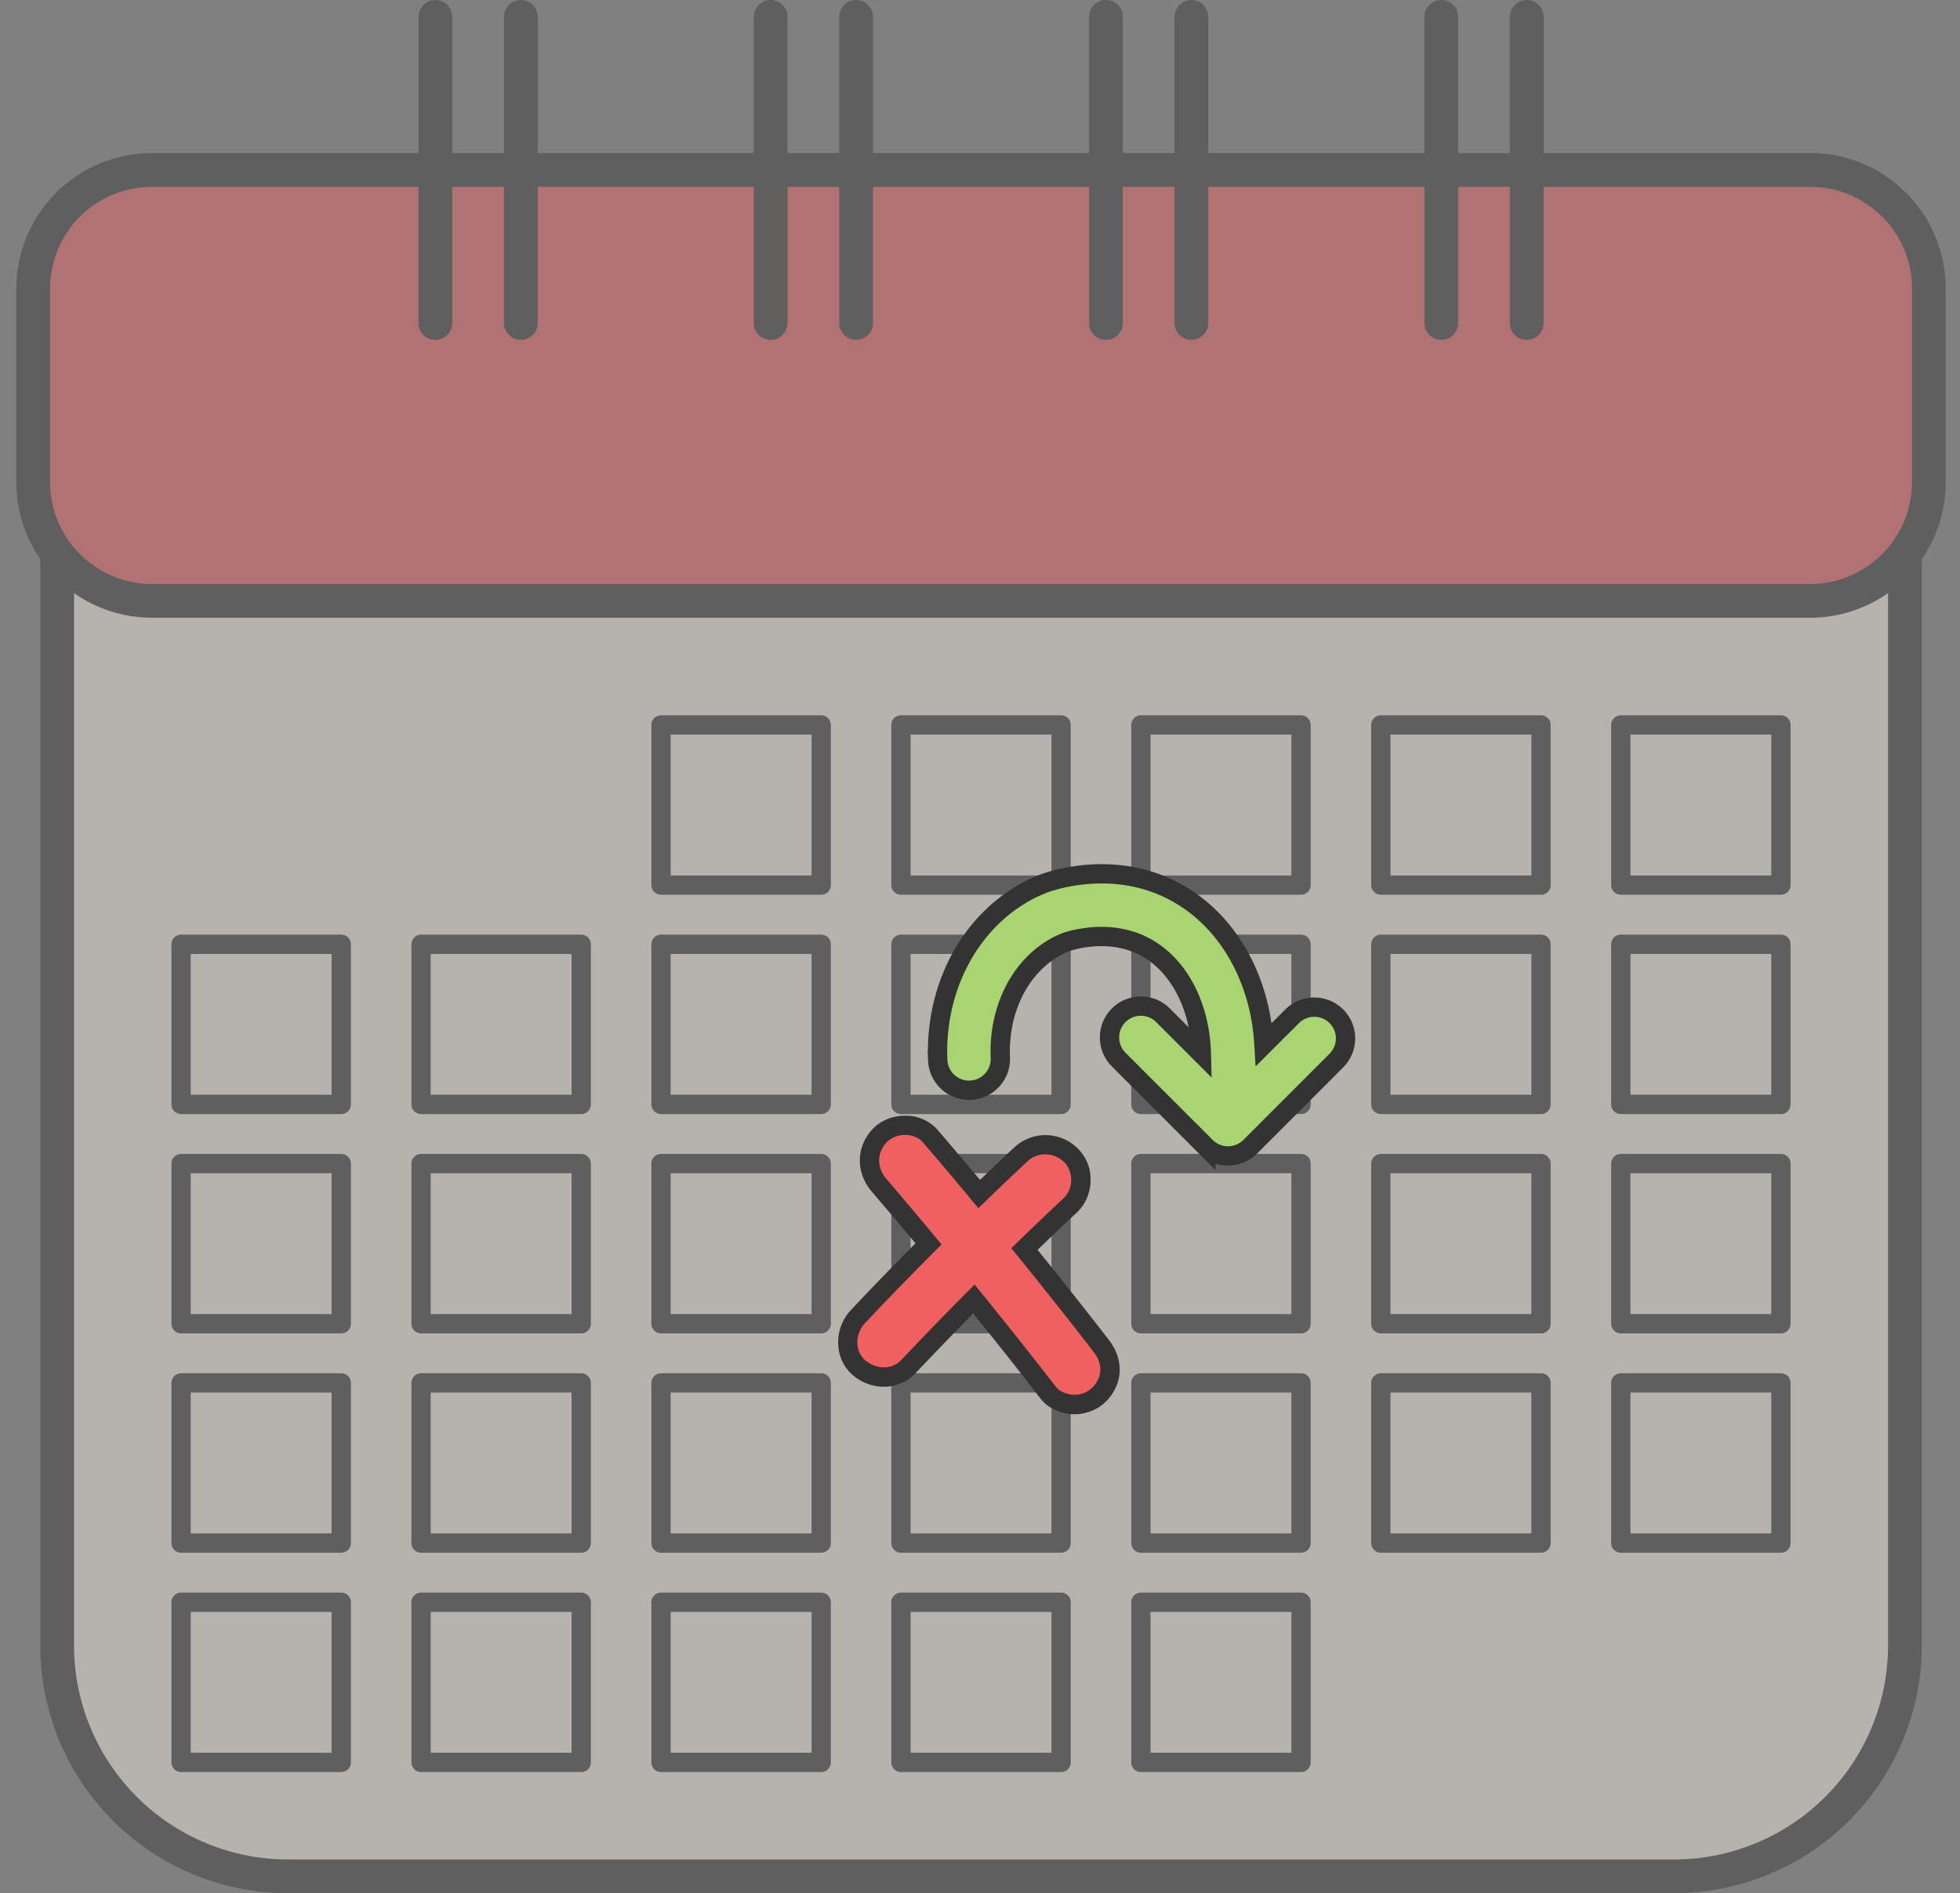
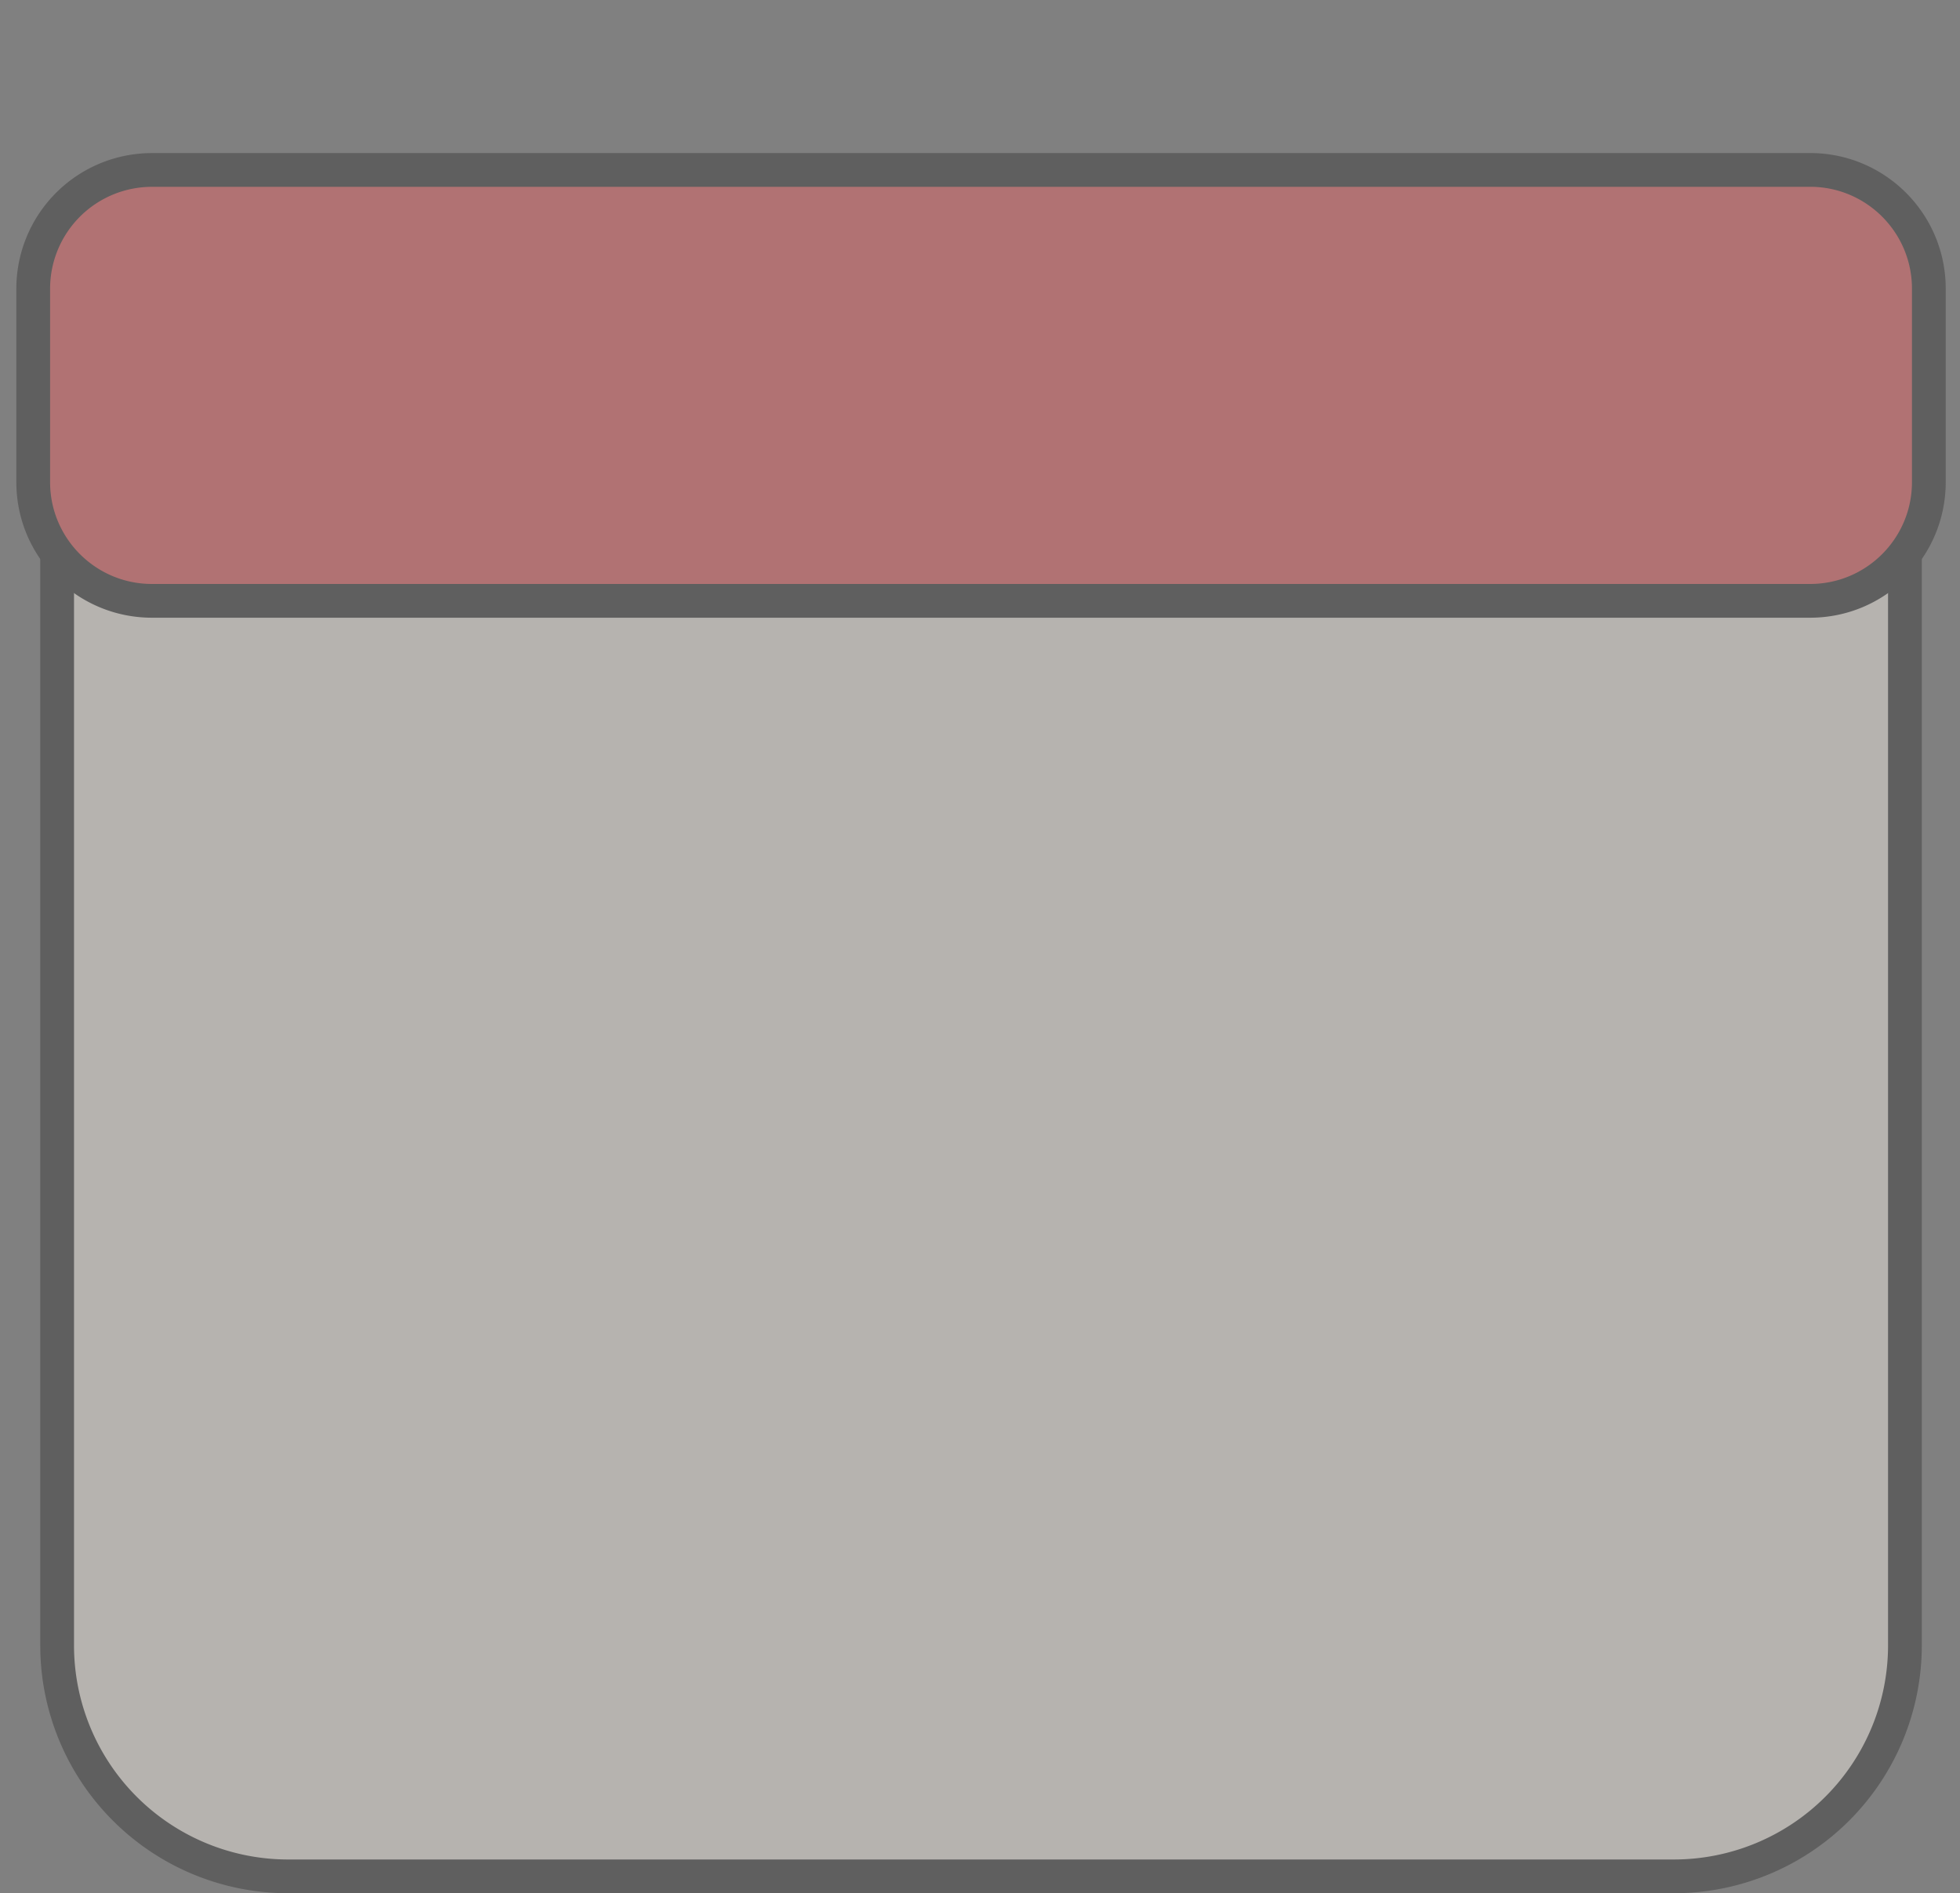
<svg xmlns="http://www.w3.org/2000/svg" width="59" height="57" fill="none" viewBox="0 0 59 57">
  <rect x="0" y="0" width="59" height="57" fill="#808080" stroke="none" />
  <g opacity=".43">
    <path fill="#FDF6ED" stroke="#333" stroke-linecap="round" stroke-linejoin="round" stroke-width="1.016" d="M50.388 6.095H8.675A6.955 6.955 0 0 0 1.72 13.05v36.489a6.955 6.955 0 0 0 6.955 6.954h41.713a6.955 6.955 0 0 0 6.954-6.954v-36.49a6.955 6.955 0 0 0-6.954-6.954Z" />
    <path fill="#F06061" stroke="#333" stroke-linecap="round" stroke-linejoin="round" stroke-width="1.016" d="M54.488 5.117H4.575A3.575 3.575 0 0 0 1 8.69v5.825c0 1.974 1.6 3.575 3.575 3.575h49.913c1.974 0 3.574-1.6 3.574-3.575V8.691c0-1.974-1.6-3.575-3.574-3.575Z" />
-     <path stroke="#333" stroke-linecap="round" stroke-linejoin="round" stroke-width="1.016" d="M13.106.508v9.217M15.679.508v9.217M23.198.508v9.217M25.77.508v9.217M33.292.508v9.217M35.864.508v9.217M43.385.508v9.217M45.958.508v9.217" />
-     <path fill="#FDF6ED" stroke="#333" stroke-linecap="round" stroke-linejoin="round" stroke-width=".581" d="M24.72 21.826h-4.822v4.822h4.822v-4.822Zm7.221 0H27.12v4.822h4.822v-4.822Zm7.223 0h-4.821v4.822h4.821v-4.822Zm7.224 0h-4.822v4.822h4.822v-4.822Zm7.222 0h-4.82v4.822h4.82v-4.822ZM10.273 28.43H5.451v4.821h4.822V28.43Zm7.223 0h-4.821v4.821h4.821V28.43Zm7.224 0h-4.822v4.821h4.822V28.43Zm7.221 0H27.12v4.821h4.822V28.43Zm7.223 0h-4.821v4.821h4.821V28.43Zm7.224 0h-4.822v4.821h4.822V28.43Zm7.222 0h-4.82v4.821h4.82V28.43Zm-43.337 6.603H5.451v4.822h4.822v-4.822Zm7.223 0h-4.821v4.822h4.821v-4.822Zm7.224 0h-4.822v4.822h4.822v-4.822Zm7.221 0H27.12v4.822h4.822v-4.822Zm7.223 0h-4.821v4.822h4.821v-4.822Zm7.224 0h-4.822v4.822h4.822v-4.822Zm7.222 0h-4.82v4.822h4.82v-4.822Zm-43.337 6.603H5.451v4.822h4.822v-4.822Zm7.223 0h-4.821v4.822h4.821v-4.822Zm7.224 0h-4.822v4.822h4.822v-4.822Zm7.221 0H27.12v4.822h4.822v-4.822Zm7.223 0h-4.821v4.822h4.821v-4.822Zm7.224 0h-4.822v4.822h4.822v-4.822Zm7.222 0h-4.82v4.822h4.82v-4.822ZM10.273 48.24H5.451v4.822h4.822v-4.821Zm7.223 0h-4.821v4.822h4.821v-4.821Zm7.224 0h-4.822v4.822h4.822v-4.821Zm7.221 0H27.12v4.822h4.822v-4.821Zm7.223 0h-4.821v4.822h4.821v-4.821Z" />
  </g>
-   <path fill="#F06061" d="M32.345 42.288c-.257 0-.607-.118-.78-.34a151.986 151.986 0 0 0-2.249-2.837 112.26 112.26 0 0 0-1.97 2.034 1.006 1.006 0 0 1-.74.315 1.14 1.14 0 0 1-.768-.299.993.993 0 0 1-.317-.704c-.01-.3.099-.595.302-.81a111.815 111.815 0 0 1 2.128-2.195 161.177 161.177 0 0 0-1.486-1.763c-.392-.457-.39-1.056.006-1.487.187-.203.469-.32.774-.32a.99.99 0 0 1 .76.328 159.896 159.896 0 0 1 1.47 1.74c.451-.437.86-.826 1.244-1.186.206-.193.472-.3.746-.3.275 0 .54.106.75.297.201.185.317.46.319.757a1.05 1.05 0 0 1-.317.77c-.374.352-.746.703-1.103 1.048l-.279.27c.799.983 1.567 1.952 2.288 2.883.135.174.275.395.29.716.01.263-.097.533-.306.76a1.08 1.08 0 0 1-.765.321l.003.002Z" />
-   <path fill="#333" d="M27.244 34.17c.205 0 .41.074.54.227.39.454.777.91 1.16 1.369.17.202.338.407.507.61.485-.47.973-.94 1.467-1.401a.799.799 0 0 1 .547-.222c.195 0 .394.074.553.222.304.279.298.822 0 1.1-.371.347-.739.697-1.106 1.05-.157.151-.314.305-.469.457.83 1.02 1.646 2.046 2.45 3.084.135.173.219.33.229.55.008.208-.092.403-.228.55a.792.792 0 0 1-.55.229c-.175 0-.437-.082-.55-.228a147.09 147.09 0 0 0-2.457-3.091c-.745.746-1.48 1.5-2.203 2.267a.713.713 0 0 1-.53.224.857.857 0 0 1-.572-.224c-.316-.29-.28-.804 0-1.1a104.102 104.102 0 0 1 2.311-2.375c-.548-.661-1.1-1.319-1.659-1.97-.283-.33-.303-.77 0-1.1a.763.763 0 0 1 .56-.226m0-.58c-.386 0-.746.15-.988.414-.492.536-.498 1.307-.013 1.872.415.485.848.997 1.315 1.556a93.487 93.487 0 0 0-1.947 2.013 1.417 1.417 0 0 0-.38 1.02c.013.355.158.677.41.908.26.24.612.376.965.376.352 0 .705-.144.952-.405.552-.585 1.134-1.188 1.738-1.8.346.428.65.808.94 1.172.364.46.734.934 1.101 1.409.243.313.683.453 1.01.453.367 0 .743-.16.978-.417.26-.284.396-.629.38-.97-.017-.403-.195-.682-.348-.88a158.822 158.822 0 0 0-2.125-2.683l.087-.084c.357-.344.727-.695 1.1-1.044.261-.245.411-.604.41-.984a1.318 1.318 0 0 0-.414-.969 1.402 1.402 0 0 0-.947-.374c-.347 0-.684.135-.945.379-.32.299-.656.62-1.022.971a212.01 212.01 0 0 0-1.273-1.503 1.28 1.28 0 0 0-.982-.43h-.002Z" />
-   <path fill="#A8D471" stroke="#333" stroke-miterlimit="10" stroke-width=".581" d="M40.229 30.599a.943.943 0 0 0-1.334 0l-.847.846c-.115-1.992-1.093-3.746-2.686-4.6-1.928-1.032-3.901-.262-3.984-.229-1.986.796-3.252 2.929-3.15 5.307a.942.942 0 1 0 1.884-.081c-.068-1.58.721-2.975 1.962-3.472.013-.004 1.257-.47 2.395.14 1.032.553 1.657 1.803 1.694 3.212l-1.154-1.154a.943.943 0 1 0-1.334 1.334l2.623 2.624a.94.94 0 0 0 .668.276.94.94 0 0 0 .668-.276l2.593-2.595a.943.943 0 0 0 0-1.334l.002.002Z" />
</svg>